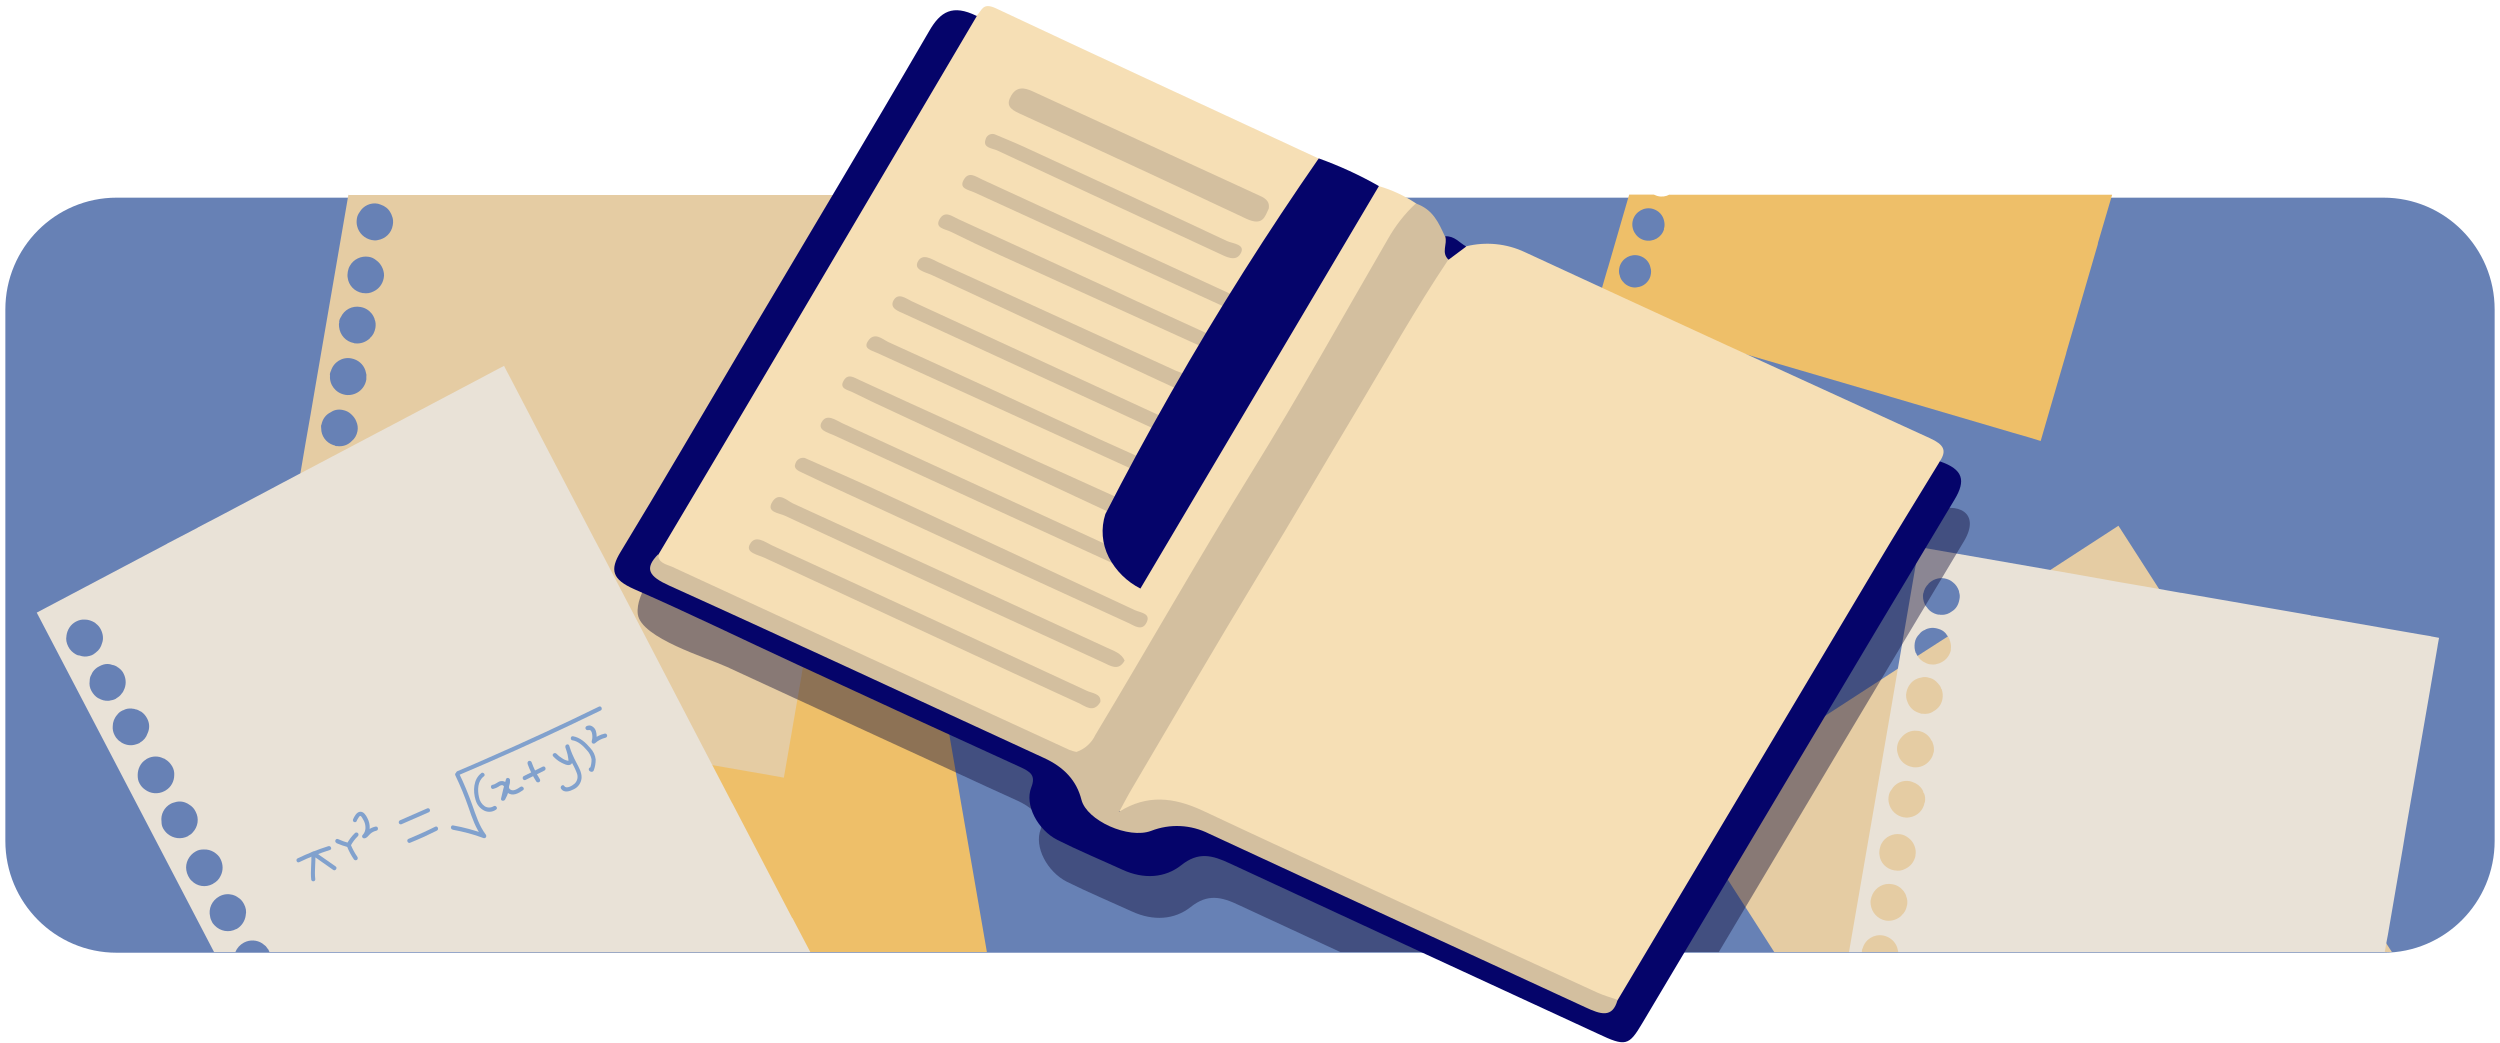
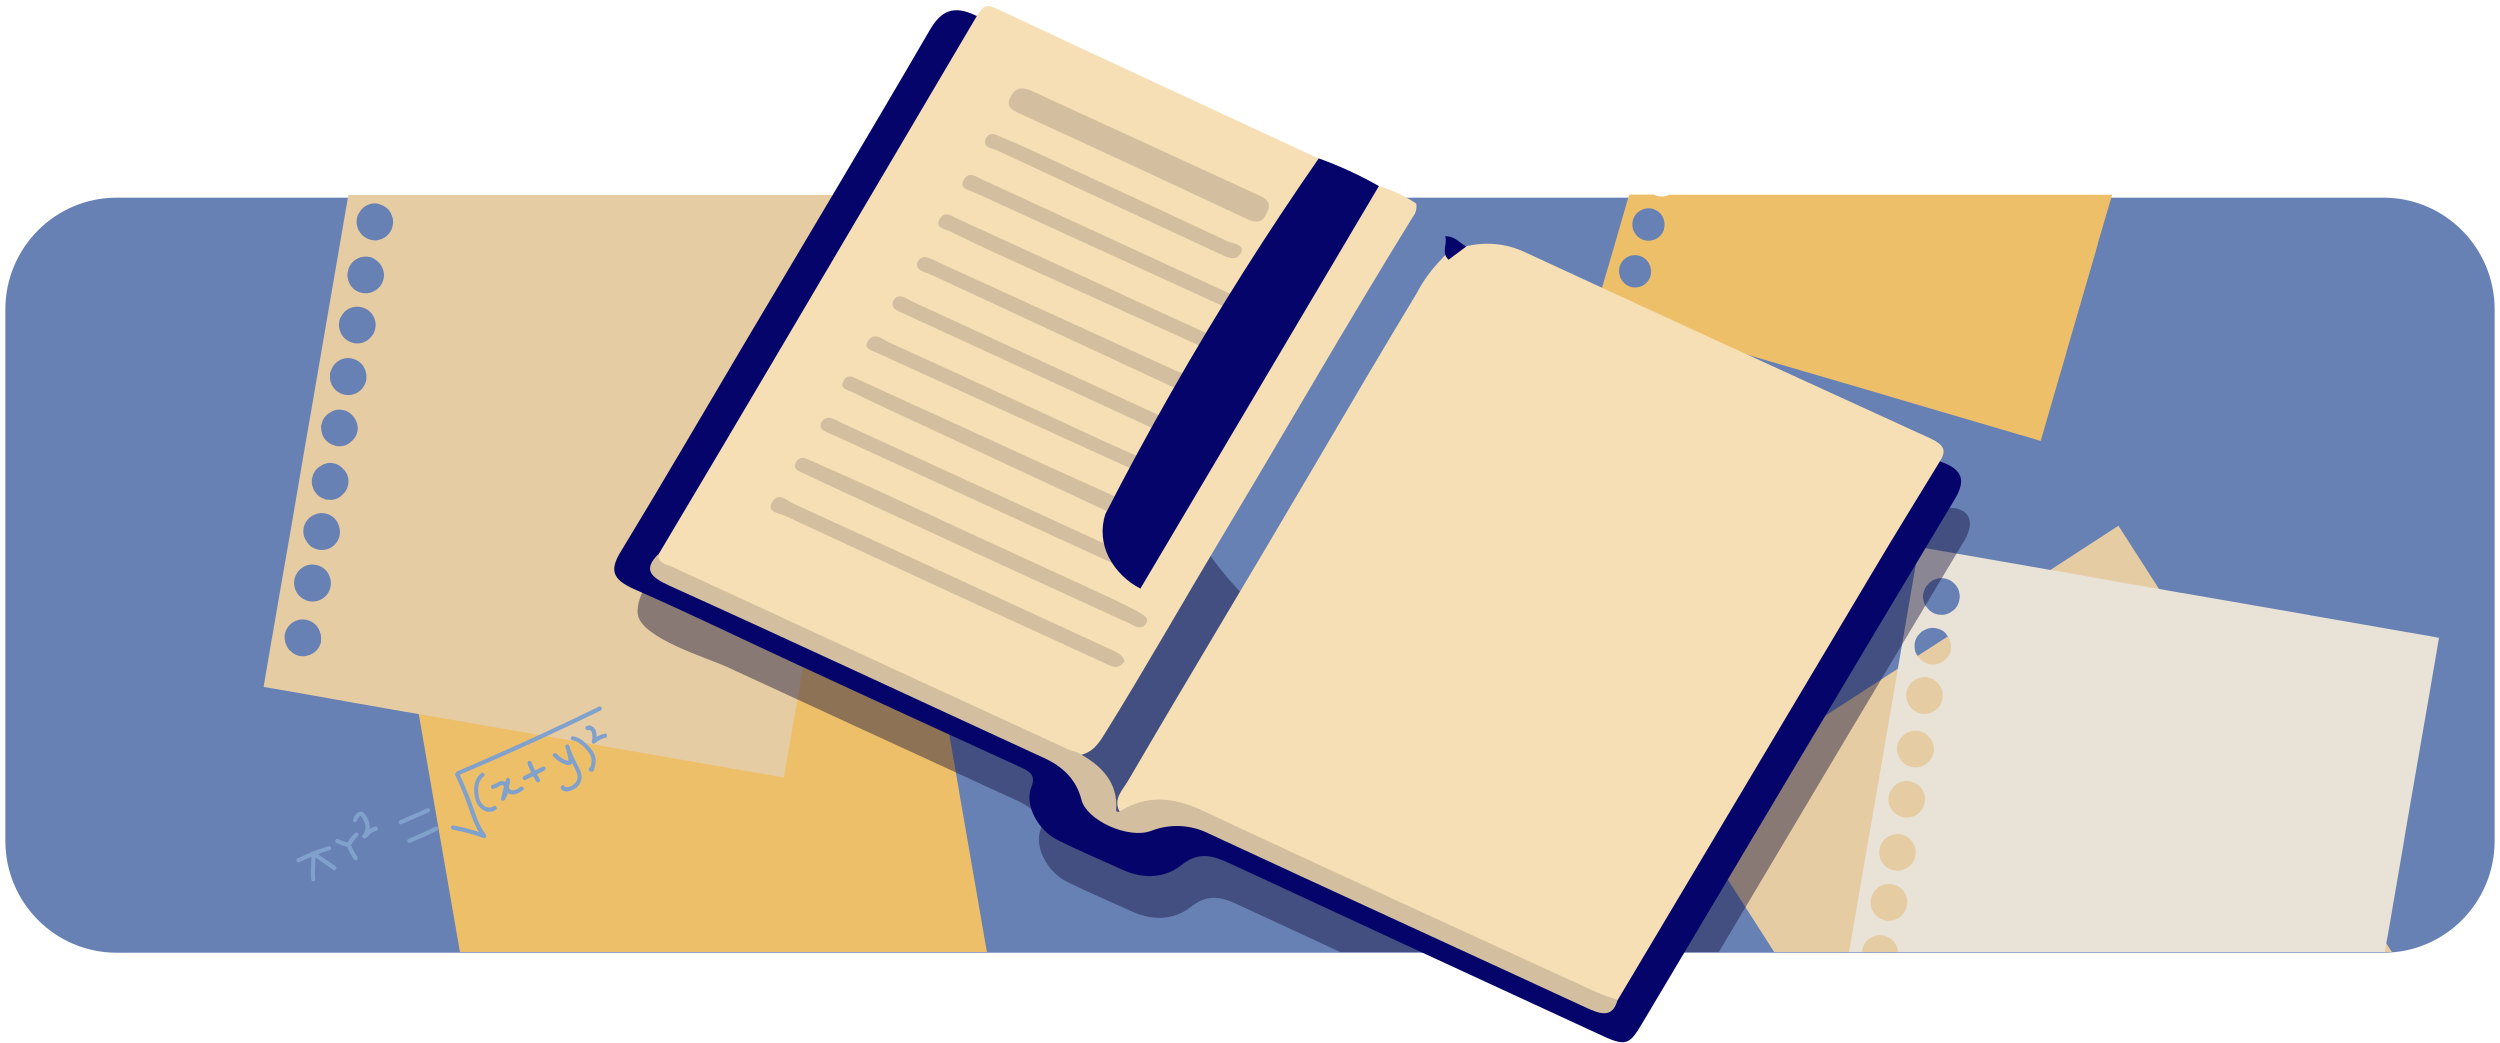
<svg xmlns="http://www.w3.org/2000/svg" width="386" height="161" viewBox="0 0 386 161" fill="none">
  <g clip-path="url(#clip0_2712_8196)">
    <path d="M367.991 30.518H18.009C8.519 30.518 0.826 38.25 0.826 47.788V129.831C0.826 139.369 8.519 147.101 18.009 147.101H367.991C377.481 147.101 385.174 139.369 385.174 129.831V47.788C385.174 38.25 377.481 30.518 367.991 30.518Z" fill="#6781B5" />
    <path d="M152.378 147.003H71.017L70.784 145.653L69.811 140.06L69.091 135.875L68.799 134.212L64.654 110.215L62.007 94.882L61.54 92.222L58.524 74.757L58.349 73.838L61.19 73.349L98.475 66.837L103.729 65.917L112.116 64.451L131.147 61.145L137.336 60.05L147.669 119.759L148.311 123.534L150.529 136.324L152.378 147.003Z" fill="#EEBF69" />
    <path d="M369.314 147.003H273.943L269.272 139.708L259.718 124.844L293.052 103.233L296.088 101.258L300.836 98.207L316.579 87.998L327.087 81.172L333.353 90.931L368.439 145.634V145.653L369.314 147.003Z" fill="#E5CCA3" />
    <path d="M296.788 121.93C296.905 122.106 296.963 122.262 297.022 122.438C297.022 122.438 297.1 122.399 297.119 122.419C296.983 122.282 296.886 122.106 296.788 121.93ZM375.308 98.226L373.42 97.913L357.016 95.058H356.88L356.685 94.98L336.856 91.538H336.758L333.333 90.931L326.892 89.817L323.973 89.288H323.915L318.875 88.389L318.7 88.35H318.641L316.559 87.998L296.263 84.458L293.033 103.233L291.884 109.98L285.482 147.003H287.467C287.467 146.905 287.467 146.827 287.487 146.748C287.487 146.612 287.545 146.494 287.603 146.396C287.992 145.027 289.355 144.186 290.756 144.441C291.787 144.636 292.585 145.34 292.916 146.259C292.974 146.494 293.033 146.729 293.091 146.964V147.003H368.205L368.439 145.653L368.594 144.832L368.692 144.323L370.988 130.966L371.455 128.13L375.172 106.714L376.339 99.908L376.398 99.517L376.514 98.891L376.592 98.481L375.308 98.246V98.226ZM296.963 91.635C297.08 91.049 297.333 90.54 297.761 90.149V90.11C298.403 89.484 299.299 89.132 300.252 89.308C300.739 89.406 301.167 89.582 301.536 89.914C301.965 90.227 302.256 90.697 302.432 91.166C302.47 91.244 302.49 91.362 302.49 91.459C302.607 91.811 302.626 92.163 302.529 92.574C302.393 93.376 302.003 94.021 301.381 94.393C300.914 94.745 300.388 94.96 299.785 94.921C299.629 94.941 299.493 94.921 299.376 94.882C299.376 94.882 299.299 94.921 299.26 94.901C299.046 94.862 298.812 94.784 298.637 94.706C298.131 94.491 297.742 94.139 297.469 93.709C297.314 93.591 297.236 93.435 297.177 93.278C296.944 92.77 296.847 92.163 296.944 91.577L296.963 91.635ZM294.434 139.786C294.336 140.431 294.044 140.959 293.597 141.331V141.37C292.974 141.957 292.137 142.25 291.262 142.152C291.223 142.133 291.203 142.152 291.184 142.133H291.145C289.88 141.898 288.965 140.862 288.829 139.61C288.79 139.336 288.79 139.101 288.868 138.828C288.907 138.593 288.985 138.378 289.082 138.182V138.143C289.627 136.97 290.853 136.285 292.137 136.52C292.916 136.637 293.5 137.048 293.928 137.596C294.083 137.83 294.239 138.065 294.317 138.339L294.278 138.378H294.317C294.511 138.828 294.531 139.317 294.453 139.786H294.434ZM295.757 132.1C295.582 133.019 294.998 133.762 294.2 134.134C293.694 134.427 293.13 134.505 292.546 134.388C292.527 134.427 292.488 134.388 292.488 134.388C291.223 134.173 290.308 133.195 290.191 132.002C290.133 131.709 290.172 131.415 290.211 131.122C290.289 130.79 290.367 130.477 290.522 130.222C291.067 129.205 292.274 128.619 293.441 128.814C293.889 128.873 294.258 129.068 294.57 129.303C295.037 129.616 295.407 130.085 295.601 130.613C295.776 131.083 295.854 131.572 295.737 132.1H295.757ZM297.158 123.905C296.963 125.137 296.01 126.017 294.842 126.194C294.609 126.252 294.317 126.272 294.044 126.194C293.986 126.194 293.967 126.233 293.928 126.194C292.78 125.978 291.904 125.118 291.651 124.023C291.554 123.651 291.554 123.279 291.612 122.908C291.67 122.517 291.826 122.204 292.06 121.91C292.604 120.952 293.733 120.385 294.901 120.62C295.076 120.659 295.173 120.698 295.329 120.757C295.971 120.972 296.496 121.382 296.827 121.95C296.944 122.126 297.002 122.282 297.061 122.458C297.255 122.888 297.294 123.397 297.197 123.905H297.158ZM298.54 116.16C298.462 116.63 298.248 117.08 297.956 117.412C297.372 118.155 296.438 118.566 295.484 118.468C295.426 118.468 295.348 118.468 295.329 118.429C295.29 118.468 295.27 118.429 295.27 118.429C294.142 118.234 293.286 117.432 293.033 116.415C292.896 116.024 292.857 115.574 292.935 115.163C293.013 114.694 293.208 114.322 293.48 113.97L293.519 113.931C294.083 113.188 295.017 112.718 295.971 112.836C296.088 112.836 296.166 112.836 296.243 112.855C297.119 113.012 297.839 113.559 298.209 114.322C298.306 114.439 298.384 114.537 298.403 114.694C298.598 115.124 298.637 115.632 298.579 116.16H298.54ZM299.921 107.888C299.785 108.748 299.26 109.433 298.559 109.804C298.053 110.176 297.43 110.293 296.788 110.195C296.73 110.195 296.71 110.235 296.671 110.195C296.477 110.137 296.302 110.098 296.146 110.019C295.348 109.746 294.764 109.1 294.492 108.318C294.414 108.122 294.336 107.907 294.317 107.673V107.633C294.278 107.399 294.297 107.125 294.356 106.871C294.453 106.382 294.648 105.951 294.959 105.58C295.348 105.071 295.951 104.719 296.613 104.622C296.924 104.524 297.275 104.504 297.625 104.582C297.683 104.582 297.703 104.602 297.742 104.622C298.209 104.7 298.579 104.895 298.909 105.189L298.948 105.228C298.948 105.228 299.046 105.287 299.046 105.345C299.162 105.443 299.26 105.502 299.337 105.658C299.552 105.873 299.668 106.108 299.746 106.401H299.785C299.785 106.401 299.863 106.48 299.824 106.499C299.96 106.949 299.999 107.399 299.921 107.849V107.888ZM301.245 100.26C301.069 101.16 300.505 101.923 299.688 102.294C299.513 102.392 299.357 102.47 299.143 102.49C298.812 102.627 298.442 102.627 298.053 102.568C298.053 102.568 297.975 102.607 297.936 102.568C297.606 102.509 297.314 102.372 297.061 102.216C296.944 102.177 296.886 102.138 296.808 102.06C296.496 101.864 296.263 101.59 296.068 101.277C295.971 101.14 295.893 100.984 295.835 100.827H295.796C295.601 100.319 295.562 99.81 295.64 99.263C295.718 98.715 295.99 98.246 296.341 97.913C296.574 97.6 296.847 97.385 297.177 97.268C297.469 97.072 297.82 96.994 298.17 96.955C298.384 96.916 298.656 96.955 298.909 96.994C299.123 97.033 299.357 97.112 299.571 97.19C299.96 97.346 300.291 97.6 300.544 97.952C300.583 97.972 300.544 98.011 300.544 98.011C300.622 98.089 300.7 98.168 300.758 98.265C300.894 98.441 300.992 98.637 301.05 98.852C301.05 98.891 301.05 98.93 301.05 98.969H301.089C301.225 99.439 301.283 99.85 301.186 100.299L301.245 100.26ZM296.788 121.969C296.905 122.145 296.963 122.302 297.022 122.478C297.022 122.478 297.1 122.438 297.119 122.458C296.983 122.321 296.886 122.145 296.788 121.969Z" fill="#E9E2D7" />
    <path d="M257.752 30.049C257.227 30.342 256.565 30.44 255.923 30.264C255.923 30.264 255.865 30.264 255.845 30.244C255.67 30.186 255.514 30.127 255.359 30.049H251.545L250.105 34.997V35.036L250.085 35.075L248.275 41.314L248.12 41.803L246.349 47.885L247.692 48.257L256.448 50.839L258.433 51.445H258.492L265.127 53.42H265.186L266.762 53.889H266.782L266.84 53.909L291.476 61.126L291.904 61.263L310.721 66.797L313.232 67.521L315.08 68.088L316.754 62.319L319.031 54.515V54.457L323.915 37.657V37.539L326.114 30.068H257.791L257.752 30.049ZM254.833 42.624C254.561 43.563 253.744 44.248 252.81 44.345C252.518 44.424 252.167 44.404 251.837 44.306H251.817L251.759 44.287C251.272 44.13 250.844 43.856 250.552 43.446H250.533C250.319 43.172 250.124 42.839 250.085 42.487H250.066C249.929 42.077 249.949 41.627 250.066 41.177C250.455 39.867 251.817 39.104 253.14 39.495C254.035 39.769 254.658 40.453 254.833 41.314C254.97 41.725 254.95 42.155 254.833 42.605V42.624ZM256.935 35.368C256.565 36.659 255.242 37.422 253.899 37.09C253.899 37.09 253.86 37.09 253.821 37.07C252.518 36.679 251.739 35.271 252.128 33.96C252.518 32.65 253.919 31.868 255.222 32.259C256.118 32.533 256.76 33.237 256.935 34.097C257.032 34.528 257.052 34.938 256.896 35.368H256.935Z" fill="#EEBF69" />
    <path d="M60.295 32.806C60.412 32.983 60.47 33.139 60.528 33.315C60.528 33.315 60.606 33.276 60.645 33.315C60.509 33.158 60.412 32.983 60.314 32.826L60.295 32.806ZM51.48 68.714L51.616 68.91L51.674 68.773C51.577 68.773 51.538 68.773 51.48 68.714ZM53.795 30.049L48.6 60.206L47.977 63.864L47.179 68.401L46.556 72.058L44.902 81.739V81.837L44.863 81.974L43.287 90.99V91.029L43.268 91.088L42.022 98.363L41.906 98.95L40.699 106.069L42.256 106.323L50.837 107.829L51.81 108.005L52.492 108.122H52.589L53.231 108.259L54.827 108.553H54.885L56.559 108.846L62.65 109.922H62.708L64.537 110.235H64.576L64.673 110.254L93.415 115.241L93.921 115.339L115.93 119.172L118.868 119.681L121.028 120.072L122.196 113.344L122.332 112.542L123.772 104.211V104.152L127.158 84.516V84.38L131.186 61.184L132.14 55.747L132.237 55.258L134.533 41.881L135.001 39.045L136.557 30.108H53.854L53.795 30.049ZM55.099 33.745C55.157 33.354 55.313 33.041 55.527 32.748C56.072 31.789 57.22 31.222 58.368 31.457C58.524 31.496 58.641 31.535 58.777 31.594C59.419 31.809 59.964 32.22 60.275 32.806C60.392 32.983 60.45 33.139 60.509 33.315C60.703 33.745 60.742 34.254 60.645 34.762C60.45 35.994 59.497 36.874 58.329 37.07C58.096 37.129 57.804 37.148 57.512 37.07C57.454 37.07 57.434 37.109 57.415 37.07C56.267 36.835 55.391 35.994 55.138 34.899C55.041 34.528 55.041 34.156 55.099 33.765V33.745ZM53.698 41.959C53.756 41.627 53.854 41.314 54.009 41.06C54.554 40.043 55.761 39.456 56.928 39.652C57.376 39.71 57.746 39.906 58.057 40.16C58.524 40.473 58.874 40.942 59.088 41.47C59.264 41.94 59.361 42.429 59.244 42.957C59.069 43.876 58.485 44.619 57.687 44.991C57.181 45.265 56.617 45.343 56.033 45.245C55.994 45.284 55.975 45.245 55.975 45.245C54.729 45.03 53.815 44.052 53.679 42.859C53.62 42.566 53.659 42.272 53.698 41.959ZM52.355 49.685C52.375 49.469 52.453 49.235 52.569 49.039L52.608 49C53.134 47.827 54.36 47.162 55.644 47.396C56.403 47.514 57.006 47.924 57.434 48.472C57.59 48.687 57.726 48.941 57.824 49.196V49.235V49.254C58.018 49.685 58.038 50.173 57.96 50.643C57.843 51.269 57.571 51.816 57.123 52.188V52.227C56.5 52.814 55.663 53.127 54.788 53.009C54.749 52.99 54.729 53.009 54.691 53.009L54.652 52.97C53.406 52.755 52.492 51.738 52.355 50.486C52.316 50.213 52.316 49.978 52.394 49.704L52.355 49.685ZM50.974 57.625C50.974 57.488 51.032 57.371 51.09 57.292C51.48 55.923 52.842 55.063 54.243 55.337C55.274 55.532 56.072 56.217 56.403 57.156L56.578 57.86C56.578 57.86 56.578 58.055 56.559 58.192C56.578 58.309 56.559 58.427 56.559 58.564V58.603C56.306 60.148 54.885 61.184 53.348 60.969C53.348 60.969 53.289 60.969 53.27 60.95C51.83 60.695 50.837 59.405 50.954 58.016C50.935 57.86 50.915 57.742 50.954 57.625H50.974ZM49.631 65.585C49.787 64.705 50.312 64.001 51.071 63.649C51.596 63.277 52.239 63.16 52.9 63.297C53.406 63.394 53.854 63.609 54.184 63.922C54.554 64.255 54.866 64.646 55.021 65.096C55.216 65.526 55.294 66.054 55.196 66.563C55.08 67.189 54.768 67.736 54.301 68.108C53.737 68.714 52.881 69.007 52.005 68.871C52.005 68.871 51.927 68.91 51.888 68.871C51.81 68.871 51.694 68.812 51.635 68.773C51.538 68.773 51.499 68.773 51.441 68.714C50.312 68.323 49.592 67.286 49.592 66.152C49.553 65.937 49.573 65.761 49.592 65.585H49.631ZM48.191 73.858C48.327 72.958 48.911 72.215 49.67 71.863C49.826 71.726 49.962 71.648 50.176 71.628C50.584 71.452 51.032 71.433 51.48 71.53C52.083 71.628 52.589 71.921 52.959 72.391C53.251 72.626 53.465 72.978 53.62 73.33C53.795 73.799 53.873 74.288 53.756 74.835C53.64 75.461 53.348 75.989 52.881 76.361C52.297 77.006 51.441 77.3 50.546 77.124C50.526 77.163 50.487 77.124 50.487 77.124L50.448 77.163C50.312 77.163 50.195 77.104 50.117 77.046C49.222 76.791 48.541 76.068 48.288 75.207C48.172 74.914 48.113 74.64 48.152 74.347C48.133 74.171 48.152 74.053 48.172 73.877L48.191 73.858ZM49.397 79.216C49.611 79.216 49.806 79.216 50.001 79.255C50.04 79.255 50.078 79.255 50.137 79.255C51.149 79.431 51.947 80.116 52.278 81.055C52.472 81.544 52.531 82.013 52.453 82.58C52.2 84.106 50.798 85.103 49.261 84.888C49.261 84.888 49.203 84.888 49.183 84.868C48.308 84.712 47.607 84.184 47.257 83.421H47.218C46.868 82.854 46.77 82.248 46.868 81.563C46.926 81.27 47.004 80.996 47.14 80.761C47.588 79.921 48.444 79.334 49.397 79.236V79.216ZM49.592 98.989C49.417 100.084 48.561 100.964 47.529 101.199C47.199 101.336 46.79 101.356 46.42 101.297H46.381H46.323C45.739 101.179 45.233 100.925 44.844 100.495H44.805C44.513 100.221 44.26 99.869 44.182 99.478L44.143 99.439C43.949 99.009 43.91 98.5 43.968 97.972C44.26 96.427 45.7 95.41 47.237 95.684C48.269 95.879 49.067 96.564 49.378 97.522C49.573 97.953 49.611 98.461 49.553 98.989H49.592ZM47.841 92.828C47.841 92.828 47.782 92.828 47.763 92.828C46.225 92.535 45.175 91.068 45.447 89.523C45.739 87.978 47.199 86.922 48.736 87.215C49.787 87.391 50.604 88.115 50.915 89.073C51.09 89.543 51.149 90.012 51.051 90.521C50.779 92.046 49.397 93.063 47.841 92.848V92.828ZM51.46 68.695L51.596 68.89L51.655 68.753C51.557 68.753 51.519 68.753 51.46 68.695ZM60.275 32.787C60.392 32.963 60.45 33.119 60.509 33.295C60.509 33.295 60.587 33.256 60.626 33.295C60.489 33.139 60.392 32.963 60.295 32.806L60.275 32.787Z" fill="#E5CCA3" />
-     <path d="M28.77 123.983C28.965 124.062 29.101 124.14 29.257 124.257C29.257 124.257 29.296 124.179 29.335 124.179C29.14 124.14 28.945 124.062 28.77 123.983ZM122.332 141.742L122.293 141.703L113.089 124.062L113.011 123.944L107.037 112.484L99.584 98.168L99.35 97.718L93.084 85.709L91.742 83.186L83.218 66.856L81.701 63.922L78.509 57.801L78.315 57.449L78.023 56.882L77.828 56.49L76.66 57.097L74.968 57.996L60.236 65.78L60.12 65.859L59.925 65.937L45.914 73.329L43.248 74.738L42.12 75.344L42.042 75.383L34.764 79.236L33.168 80.077L31.884 80.742L30.541 81.446L30.502 81.485L29.607 81.954L25.968 83.851L25.812 83.93L25.773 83.969L5.672 94.588L17.659 117.51L33.051 147.003H36.34C36.574 146.396 37.041 145.868 37.663 145.536C38.597 145.047 39.668 145.125 40.485 145.653C40.68 145.81 40.855 145.947 41.049 146.103C41.088 146.181 41.166 146.259 41.244 146.377C41.322 146.455 41.4 146.572 41.477 146.67V146.709C41.477 146.709 41.575 146.905 41.614 147.003H125.115L122.352 141.742H122.332ZM12.21 101.199C12.015 101.199 11.879 101.121 11.724 101.042C11.237 100.769 10.79 100.358 10.537 99.83C10.264 99.302 10.147 98.735 10.264 98.168V98.128C10.381 97.268 10.867 96.427 11.724 95.977C12.171 95.742 12.619 95.625 13.125 95.664C13.65 95.664 14.175 95.86 14.604 96.114C14.681 96.153 14.759 96.231 14.837 96.31C15.149 96.544 15.363 96.799 15.557 97.17C15.927 97.894 16.005 98.656 15.752 99.321C15.596 99.889 15.304 100.378 14.818 100.73C14.701 100.847 14.584 100.925 14.487 100.964C14.487 100.964 14.448 101.042 14.409 101.042C14.214 101.16 14 101.238 13.806 101.277C13.28 101.434 12.755 101.395 12.249 101.199H12.21ZM16.725 108.201C16.199 108.24 15.674 108.083 15.207 107.809H15.168C14.72 107.536 14.39 107.164 14.117 106.675C13.845 106.186 13.767 105.658 13.845 105.169C13.845 104.778 13.922 104.445 14.117 104.152C14.234 103.82 14.448 103.546 14.72 103.292C14.876 103.135 15.11 102.979 15.324 102.881C15.518 102.764 15.732 102.685 15.966 102.607C16.374 102.49 16.783 102.49 17.192 102.607C17.231 102.607 17.231 102.646 17.231 102.646C17.581 102.685 17.873 102.803 18.126 102.979L18.204 103.057H18.243C18.612 103.331 18.924 103.624 19.099 104.035C19.508 104.856 19.508 105.815 19.099 106.597C19.021 106.792 18.943 106.929 18.787 107.086C18.593 107.399 18.301 107.614 17.97 107.809C17.97 107.809 17.931 107.888 17.892 107.888C17.6 108.044 17.289 108.122 16.997 108.161C16.88 108.201 16.803 108.201 16.705 108.201H16.725ZM18.671 114.576C18.476 114.459 18.301 114.342 18.145 114.166V114.126C17.951 113.97 17.814 113.755 17.698 113.52C17.464 113.07 17.367 112.621 17.406 112.132C17.406 111.486 17.659 110.841 18.106 110.352C18.301 110.078 18.554 109.863 18.904 109.706C18.943 109.667 18.982 109.667 19.021 109.667C19.43 109.433 19.838 109.374 20.286 109.394H20.325C20.325 109.394 20.442 109.394 20.48 109.433C20.636 109.433 20.753 109.433 20.889 109.511C21.2 109.55 21.415 109.667 21.687 109.843H21.726C21.726 109.843 21.804 109.843 21.804 109.882C22.193 110.156 22.485 110.489 22.699 110.899C23.127 111.662 23.127 112.523 22.777 113.246C22.582 113.853 22.173 114.342 21.609 114.655C21.57 114.694 21.57 114.733 21.531 114.733C21.337 114.811 21.181 114.889 21.006 114.928C20.208 115.202 19.352 115.046 18.671 114.596V114.576ZM22.387 121.91C22.037 121.676 21.745 121.343 21.551 120.972C21.317 120.561 21.259 120.15 21.259 119.7V119.661C21.259 118.722 21.706 117.764 22.524 117.275C22.602 117.197 22.679 117.158 22.757 117.119C23.555 116.708 24.45 116.708 25.19 117.08C25.345 117.119 25.462 117.158 25.579 117.275C25.988 117.51 26.318 117.882 26.591 118.331C26.824 118.742 26.941 119.231 26.902 119.681C26.902 120.62 26.416 121.539 25.598 122.028C25.559 122.067 25.482 122.106 25.443 122.106C25.443 122.145 25.404 122.145 25.404 122.145C24.392 122.673 23.224 122.556 22.387 121.91ZM25.91 128.775C25.618 128.54 25.384 128.247 25.19 127.915C24.995 127.562 24.937 127.23 24.937 126.858C24.781 125.763 25.345 124.629 26.396 124.081C26.552 124.003 26.669 123.964 26.805 123.925C27.447 123.69 28.128 123.69 28.731 123.964C28.926 124.042 29.062 124.12 29.218 124.238C29.627 124.472 29.977 124.844 30.191 125.294C30.794 126.389 30.561 127.68 29.743 128.54C29.588 128.736 29.354 128.912 29.101 129.029C29.062 129.068 29.062 129.108 29.023 129.108C27.972 129.636 26.766 129.479 25.89 128.755L25.91 128.775ZM29.588 135.992C29.354 135.796 29.218 135.542 29.062 135.268C28.907 134.955 28.809 134.662 28.77 134.368C28.576 133.234 29.179 132.022 30.23 131.454C30.619 131.22 31.028 131.161 31.436 131.161C32.001 131.122 32.565 131.278 33.051 131.572C33.46 131.846 33.849 132.178 34.063 132.667C34.472 133.508 34.472 134.447 34.063 135.229C33.83 135.757 33.421 136.168 32.896 136.442C32.896 136.481 32.857 136.481 32.857 136.481C31.728 137.087 30.424 136.852 29.588 135.992ZM37.936 141.311V141.351C37.819 142.191 37.333 142.954 36.593 143.404C36.554 143.404 36.554 143.443 36.515 143.443H36.476C35.348 144.049 34.005 143.795 33.129 142.876C32.935 142.68 32.779 142.485 32.682 142.231C32.565 142.035 32.487 141.8 32.448 141.585V141.546C32.137 140.294 32.721 139.023 33.869 138.397C34.55 138.026 35.27 137.987 35.931 138.163C36.204 138.241 36.457 138.358 36.69 138.515V138.554H36.729C37.138 138.788 37.449 139.16 37.663 139.571C37.975 140.138 38.072 140.744 37.936 141.311ZM28.731 123.964C28.926 124.042 29.062 124.12 29.218 124.238C29.218 124.238 29.257 124.159 29.296 124.159C29.101 124.12 28.907 124.042 28.731 123.964Z" fill="#E9E2D7" />
    <path d="M48.677 135.738C48.522 134.427 48.775 133.097 48.677 131.767L48.308 132.139C48.424 132.178 48.541 132.256 48.619 132.335L49.047 132.628L49.825 133.176L51.441 134.31C51.772 134.564 52.161 134.017 51.83 133.782L50.098 132.569L49.261 131.983C49.028 131.748 48.716 131.572 48.405 131.494C48.23 131.494 48.074 131.611 48.055 131.787V131.865C48.152 133.176 47.899 134.506 48.055 135.835C48.094 136.011 48.288 136.109 48.444 136.07C48.6 136.031 48.697 135.894 48.677 135.738Z" fill="#81A1CD" />
    <path d="M46.206 133.117C47.743 132.374 49.32 131.748 50.935 131.239C51.343 131.122 51.071 130.516 50.682 130.653C49.067 131.161 47.49 131.787 45.953 132.53C45.583 132.706 45.836 133.312 46.206 133.117Z" fill="#81A1CD" />
    <path d="M51.947 130.183C52.531 130.438 53.153 130.653 53.776 130.809C53.931 130.809 54.068 130.751 54.126 130.614C54.418 130.066 54.788 129.558 55.235 129.127C55.372 129.01 55.391 128.814 55.294 128.658C55.177 128.521 54.982 128.501 54.827 128.599C54.301 129.108 53.854 129.694 53.523 130.34L53.873 130.144C53.289 130.007 52.745 129.812 52.2 129.558C51.81 129.382 51.577 129.988 51.966 130.164L51.947 130.183Z" fill="#81A1CD" />
    <path d="M53.581 130.692C53.854 131.396 54.224 132.08 54.652 132.706C54.768 132.843 54.963 132.863 55.119 132.765C55.255 132.647 55.274 132.452 55.177 132.295C54.768 131.709 54.438 131.083 54.165 130.437C54.087 130.281 53.912 130.183 53.737 130.261C53.562 130.34 53.484 130.516 53.562 130.692H53.581Z" fill="#81A1CD" />
    <path d="M55.06 126.78C55.138 126.585 55.235 126.428 55.352 126.252C55.391 126.174 55.527 125.978 55.624 125.978C55.722 125.978 55.858 126.154 55.897 126.233C56.014 126.409 56.111 126.585 56.208 126.78C56.5 127.426 56.559 128.306 56.033 128.873C55.897 128.99 55.858 129.186 55.975 129.323C56.053 129.42 56.169 129.46 56.286 129.44C56.695 129.381 56.87 129.01 57.162 128.756C57.434 128.501 57.746 128.345 58.096 128.267C58.505 128.188 58.407 127.543 57.999 127.621C57.609 127.699 57.24 127.856 56.928 128.091C56.773 128.208 56.656 128.325 56.52 128.482C56.422 128.58 56.325 128.775 56.189 128.795L56.442 129.362C57.259 128.521 57.24 127.269 56.714 126.291C56.5 125.861 56.15 125.294 55.605 125.333C55.06 125.372 54.691 126.076 54.496 126.546C54.457 126.722 54.554 126.898 54.71 126.937C54.846 126.976 55.021 126.917 55.08 126.761H55.06V126.78Z" fill="#81A1CD" />
    <path d="M62.007 127.25L66.211 125.411C66.366 125.333 66.444 125.157 66.366 124.981C66.289 124.805 66.113 124.746 65.938 124.825L61.735 126.663C61.579 126.761 61.521 126.956 61.599 127.113C61.677 127.25 61.832 127.308 61.968 127.269L62.007 127.25Z" fill="#81A1CD" />
    <path d="M63.311 130.125C64.712 129.558 66.094 128.932 67.456 128.247C67.826 128.052 67.573 127.465 67.203 127.641C65.841 128.325 64.479 128.932 63.078 129.518C62.688 129.675 62.941 130.281 63.331 130.125H63.311Z" fill="#81A1CD" />
    <path d="M69.908 128.11C71.523 128.404 73.119 128.814 74.656 129.401C74.831 129.46 75.007 129.362 75.065 129.205C75.104 129.108 75.084 128.971 75.026 128.892C73.975 127.504 73.489 125.9 72.905 124.257C72.321 122.614 71.659 121.011 70.9 119.446C70.725 119.075 70.122 119.329 70.297 119.7C71.076 121.324 71.757 122.967 72.341 124.668C72.905 126.311 73.43 127.895 74.501 129.284L74.87 128.775C73.275 128.188 71.621 127.739 69.966 127.445C69.577 127.367 69.48 128.012 69.889 128.091L69.908 128.11Z" fill="#81A1CD" />
    <path d="M70.862 119.661C76.602 117.236 82.304 114.674 87.928 112.014C89.543 111.252 91.138 110.489 92.734 109.707C93.104 109.531 92.851 108.924 92.481 109.1C86.877 111.838 81.214 114.459 75.493 116.962C73.878 117.686 72.243 118.39 70.609 119.075C70.453 119.153 70.375 119.329 70.453 119.505C70.531 119.681 70.706 119.74 70.881 119.661H70.862Z" fill="#81A1CD" />
    <path d="M74.325 119.368C73.08 120.287 73.002 122.145 73.43 123.514C73.625 124.238 74.111 124.825 74.753 125.157C75.357 125.45 76.057 125.392 76.602 125.001C76.933 124.766 76.544 124.257 76.193 124.492C75.785 124.746 75.259 124.746 74.851 124.492C74.364 124.16 74.053 123.651 73.956 123.084C73.703 121.989 73.741 120.6 74.695 119.877C75.045 119.642 74.637 119.133 74.286 119.368H74.306H74.325Z" fill="#81A1CD" />
    <path d="M76.174 121.793C76.524 121.715 76.855 121.558 77.147 121.343C77.38 121.206 77.633 121.148 77.809 121.421C78.178 121.989 77.633 122.693 77.4 123.201L78.023 123.358C78.217 122.399 78.451 121.48 78.723 120.541L78.1 120.483C78.1 120.796 78.042 121.109 77.945 121.402C77.906 121.793 78.062 122.184 78.392 122.419C79.171 122.986 80.066 122.497 80.747 122.008C81.097 121.773 80.669 121.265 80.338 121.5C79.91 121.793 79.171 122.302 78.704 121.832C78.529 121.656 78.587 121.441 78.645 121.226C78.743 120.952 78.762 120.678 78.743 120.385C78.684 120.092 78.217 119.974 78.12 120.326C77.828 121.304 77.575 122.302 77.361 123.299C77.283 123.69 77.828 123.749 77.984 123.455C78.217 123.045 78.392 122.634 78.529 122.184C78.626 121.793 78.529 121.363 78.315 121.03C78.081 120.678 77.653 120.522 77.244 120.62C76.836 120.717 76.505 121.109 76.077 121.167C75.902 121.187 75.765 121.343 75.804 121.539C75.843 121.734 75.979 121.852 76.174 121.813V121.773V121.793Z" fill="#81A1CD" />
    <path d="M81.136 120.424L84.055 118.977C84.425 118.781 84.172 118.194 83.802 118.37L80.883 119.818C80.513 120.013 80.766 120.6 81.136 120.424Z" fill="#81A1CD" />
    <path d="M81.448 117.921C81.798 118.899 82.245 119.818 82.81 120.678C82.926 120.815 83.121 120.835 83.277 120.737C83.432 120.639 83.432 120.424 83.335 120.268C82.81 119.446 82.401 118.586 82.07 117.666C81.992 117.51 81.817 117.432 81.642 117.49C81.486 117.569 81.409 117.745 81.467 117.921H81.448Z" fill="#81A1CD" />
    <path d="M85.437 116.806C85.787 117.178 86.196 117.51 86.663 117.745C87.052 117.94 87.616 118.253 88.044 118.077C88.472 117.901 88.453 117.314 88.375 116.884C88.278 116.278 88.103 115.691 87.889 115.124C87.752 114.733 87.169 114.987 87.305 115.378C87.538 116.082 87.811 116.767 88.122 117.432C88.472 118.038 88.803 118.684 89.056 119.348C89.29 119.916 89.173 120.541 88.745 120.972C88.433 121.265 87.461 121.891 87.13 121.363C86.916 121.011 86.41 121.422 86.624 121.774C87.071 122.478 87.986 122.184 88.57 121.871C89.27 121.558 89.737 120.874 89.796 120.111C89.835 119.251 89.387 118.507 88.998 117.764C88.55 116.923 88.161 116.043 87.869 115.124L87.285 115.378C87.422 115.75 87.538 116.121 87.636 116.513C87.675 116.708 87.713 116.884 87.733 117.08C87.752 117.178 87.772 117.275 87.772 117.393C87.772 117.49 87.772 117.471 87.655 117.451C87.324 117.393 87.013 117.236 86.741 117.041C86.449 116.865 86.157 116.63 85.923 116.376C85.631 116.082 85.125 116.474 85.417 116.786L85.437 116.806Z" fill="#81A1CD" />
    <path d="M88.395 114.303C89.29 114.459 90.01 115.124 90.574 115.789C90.963 116.18 91.216 116.669 91.333 117.217C91.353 117.725 91.255 118.234 91.061 118.723L91.489 118.547L91.353 118.488C91.177 118.429 91.002 118.507 90.924 118.664C90.866 118.84 90.944 119.016 91.1 119.094L91.236 119.153C91.411 119.212 91.586 119.133 91.664 118.977C91.878 118.429 91.975 117.823 91.975 117.256C91.897 116.591 91.606 115.985 91.138 115.496C90.438 114.655 89.582 113.872 88.472 113.677C88.083 113.598 87.986 114.244 88.395 114.322V114.303Z" fill="#81A1CD" />
    <path d="M90.827 112.738H90.885C90.885 112.738 90.924 112.738 90.885 112.718C90.847 112.699 90.963 112.718 90.944 112.718H91.022H91.061C91.1 112.718 91.1 112.718 91.138 112.738C91.255 112.855 91.353 112.992 91.391 113.168C91.489 113.559 91.489 113.99 91.372 114.381C91.314 114.537 91.372 114.733 91.547 114.811C91.664 114.85 91.781 114.831 91.878 114.752C92.326 114.342 92.89 114.048 93.474 113.911C93.649 113.872 93.766 113.716 93.746 113.54C93.707 113.364 93.552 113.227 93.376 113.266C92.656 113.422 91.995 113.774 91.45 114.263L91.995 114.596C92.17 114.029 92.17 113.403 91.995 112.836C91.897 112.542 91.683 112.288 91.411 112.132C91.158 111.975 90.847 111.975 90.574 112.112C90.418 112.19 90.341 112.366 90.418 112.542C90.496 112.699 90.671 112.777 90.847 112.718L90.827 112.738Z" fill="#81A1CD" />
    <path opacity="0.44" d="M303.229 83.578C290.542 104.68 277.971 125.841 265.38 147.003H206.962C201.767 144.597 196.571 142.192 191.375 139.786C188.573 138.437 186.452 137.967 183.844 140.04C181.354 142.016 178.065 142.25 174.757 140.725C171.507 139.238 168.004 137.772 164.735 136.148C161.699 134.623 159.617 130.731 160.687 128.032C161.427 126.154 158.741 124.375 157.146 123.651C153.935 122.184 150.724 120.737 147.513 119.231C142.512 116.923 137.511 114.635 132.51 112.327C125.738 109.198 118.966 106.088 112.213 102.959C109.139 101.551 98.981 98.52 98.475 94.843C98.047 91.538 101.939 87.137 103.69 84.36C105.831 80.996 107.991 77.613 110.131 74.229C118.538 61.028 126.944 47.827 135.351 34.606C140.021 27.291 144.672 19.977 149.323 12.662H149.79C150.743 12.643 151.678 12.584 152.592 12.486C154.694 12.271 156.776 11.938 158.858 11.802C163.781 11.411 169.308 12.095 172.558 15.831C174.873 18.49 175.593 22.148 176.002 25.668C177.87 42.018 174.912 59.17 180.731 74.562C184.448 84.321 191.473 92.555 199.782 98.813C208.091 105.052 217.685 109.433 227.473 112.934C233.856 115.202 240.842 117.138 247.302 115.163C253.062 113.403 257.48 108.846 261.878 104.719C269.156 97.855 277.056 91.753 285.443 86.374C289.549 83.793 293.908 80.8 298.423 78.943C302.159 77.456 305.934 79.079 303.229 83.578Z" fill="#14103D" />
    <path d="M226.383 38.028C229.419 37.285 232.61 37.598 235.432 38.928C256.215 48.55 277.056 58.114 297.975 67.658C300.135 68.636 300.622 69.555 299.513 71.217C299.299 73.153 298.598 74.992 297.489 76.596C282.855 101.14 268.28 125.705 253.724 150.288C252.732 151.951 252.012 153.848 249.793 154.747C247.769 155.217 246.154 154.2 244.5 153.457C225.507 144.832 206.612 136.031 187.658 127.289C183.28 125.274 179.116 123.455 174.27 125.411C173.784 125.529 173.278 125.47 172.83 125.235C171.838 123.319 173.356 121.969 174.192 120.522C183.65 104.309 193.38 88.252 202.856 72.058C208.091 63.12 213.365 54.183 218.735 45.284C219.747 43.328 221.071 41.529 222.627 39.964C223.542 38.81 224.924 38.106 226.383 38.048V38.028Z" fill="#F6DFB5" />
    <path d="M212.898 28.738C214.941 29.325 216.887 30.244 218.658 31.418C218.813 32.161 218.599 32.943 218.113 33.53C208.091 49.763 198.634 66.269 188.826 82.619C182.696 92.848 176.839 103.213 170.534 113.344C169.6 114.85 168.627 116.337 166.389 116.649C164.677 116.786 163.237 116.063 161.797 115.398C143.038 106.792 124.298 98.148 105.597 89.445C103.671 88.545 101.238 87.959 100.868 85.573C101.491 82.228 103.787 79.549 105.5 76.654C119.336 53.322 133.191 29.99 147.046 6.678C148 5.093 148.836 3.411 150.744 2.453C151.619 1.73 151.619 0.282 153.76 1.28C170.3 9.064 186.977 16.75 203.596 24.475C204.121 25.492 203.596 26.372 203.129 27.193C199.976 32.63 196.785 38.067 193.555 43.485C193.01 44.619 192.056 45.499 190.889 45.969C189.001 46.262 187.522 45.304 185.966 44.619C174.465 39.417 163.003 34.058 151.444 28.895C162.478 34.156 173.648 39.241 184.778 44.365C186.647 45.225 188.768 45.812 189.994 47.533C190.227 49.626 189.215 51.132 187.172 52.129C183.241 52.129 180.128 49.998 176.936 48.452C167.323 43.876 157.496 39.691 147.902 35.134C157.905 39.906 167.965 44.619 178.104 49.254C180.964 50.545 184.078 51.542 186.413 53.655C186.744 55.767 185.693 57.253 183.689 58.29C181.256 58.642 179.33 57.429 177.384 56.53C166.876 51.777 156.367 46.947 145.937 42.018C145.451 41.725 144.886 41.588 144.302 41.588C155.394 46.751 166.35 51.66 177.267 56.803C179.232 57.723 181.548 58.29 182.657 60.226C182.716 62.201 181.568 64.001 179.758 64.763C176.975 64.763 174.796 63.336 172.519 62.26C162.886 57.742 153.118 53.459 143.563 48.804C142.532 48.218 141.403 47.827 140.235 47.631C151.969 53.088 163.276 58.075 174.348 63.414C175.983 64.196 177.851 64.724 178.902 66.25C179.155 68.342 178.182 69.829 176.099 70.807C173.55 71.022 171.565 69.711 169.483 68.753C158.586 63.785 147.727 58.74 136.771 53.85C148.214 59.385 159.851 64.548 171.429 69.907C172.85 70.572 174.484 71.002 175.302 72.41C175.555 74.405 174.445 76.302 172.597 77.065C170.884 77.397 169.444 76.635 168.004 75.989C156.27 70.709 144.711 65.135 132.918 59.972C143.271 65.057 153.857 69.751 164.346 74.62C166.856 75.794 169.756 76.498 171.429 78.747C171.235 80.644 171.818 82.639 170.553 84.38C169.075 84.634 167.887 83.969 166.662 83.421C154.46 77.73 142.24 72.058 129.922 66.563C144.516 73.447 159.267 80.077 173.764 87.137C174.601 87.743 175.282 88.565 175.691 89.504C179.563 82.306 183.922 75.344 188.106 68.303C195.267 56.295 202.389 44.287 209.492 32.259C210.31 30.851 210.874 29.227 212.917 28.738H212.898Z" fill="#F6DFB5" />
    <path d="M150.821 2.473C140.235 20.427 129.649 38.361 119.044 56.315C113.264 66.093 107.485 75.853 101.666 85.612C100.615 87.978 102.678 88.897 104.546 89.797C110.929 92.907 117.448 95.782 123.908 98.774C135.954 104.328 147.98 109.863 160.026 115.398C163.879 117.178 166.72 119.524 168.16 123.182C169.386 126.291 174.037 128.325 177.617 127.289C181.081 126.291 184.817 126.643 188.028 128.286C206.437 136.716 224.787 145.262 243.235 153.613C245.298 154.532 247.341 156.058 249.774 154.396C263.006 132.159 276.258 109.941 289.491 87.724C292.779 82.189 296.165 76.733 299.513 71.237C303.151 72.469 303.541 74.21 301.789 77.124C285.618 104.035 269.622 131.044 253.549 158.014C251.486 161.495 251 161.632 246.699 159.598C227.765 150.875 208.85 142.113 189.935 133.332C187.113 132.002 185.012 131.494 182.385 133.586C179.894 135.562 176.605 135.796 173.317 134.29C170.028 132.784 166.545 131.337 163.275 129.694C160.24 128.149 158.157 124.297 159.228 121.578C159.967 119.7 159.092 119.153 157.476 118.41C145.976 113.168 134.475 107.888 123.013 102.568C114.665 98.715 106.414 94.686 97.969 90.99C94.505 89.465 94.116 87.998 95.828 85.201C102.133 74.836 108.243 64.333 114.432 53.889C124.123 37.52 133.93 21.209 143.465 4.8C145.197 1.769 147.085 0.634 150.782 2.453L150.821 2.473Z" fill="#05046A" />
-     <path d="M166.194 116.102C167.498 115.652 168.549 114.713 169.133 113.461C177.286 99.889 185.051 86.198 193.36 72.743C200.657 60.95 207.352 48.863 214.299 36.894C215.447 34.86 216.887 33.002 218.599 31.418C221.285 32.337 222.141 34.449 223.094 36.483C224.963 37.559 223.698 38.85 223.62 40.101C218.56 47.651 214.162 55.513 209.531 63.257C204.491 71.647 199.587 80.116 194.489 88.487C187.756 99.576 181.276 110.723 174.718 121.852C174.056 122.966 173.472 124.12 172.85 125.255C171.974 126.233 171.526 125.255 171.487 124.844C171.059 121.617 169.055 119.153 166.35 116.982C166.136 116.728 166.078 116.395 166.194 116.082V116.102Z" fill="#D3BF9F" />
    <path d="M223.659 40.101C222.452 38.987 223.542 37.676 223.133 36.483C224.593 36.405 225.332 37.481 226.383 38.067L223.659 40.101Z" fill="#05046A" />
    <path d="M166.194 116.102C170.242 118.175 172.694 120.991 172.324 125.157C172.324 125.216 172.46 125.333 172.538 125.353C172.655 125.353 172.772 125.313 172.888 125.274C177.072 122.693 181.139 123.025 185.771 125.196C205.989 134.701 226.325 143.932 246.641 153.261C247.633 153.711 248.703 154.004 249.754 154.376C248.976 157.29 247.069 156.586 244.792 155.53C225.43 146.572 206.009 137.713 186.666 128.716C183.883 127.308 180.633 127.152 177.734 128.286C174.251 129.597 167.79 126.702 166.973 123.475C166.233 120.541 164.307 118.449 161.174 117.021C141.889 108.161 122.683 99.165 103.34 90.423C100.187 88.995 99.409 87.822 101.647 85.553C101.51 86.863 102.853 87.137 103.768 87.509C124.2 96.955 144.652 106.382 165.124 115.789C165.474 115.926 165.825 116.024 166.194 116.102Z" fill="#D3BF9F" />
    <path d="M195.89 32.22C195.306 33.393 195.034 34.997 192.407 33.765C180.77 28.289 169.094 22.871 157.379 17.512C155.881 16.828 155.297 16.183 156.134 14.755C156.97 13.327 158.158 13.503 159.5 14.129C171.098 19.449 182.677 24.768 194.255 30.107C195.131 30.499 196.123 30.929 195.89 32.239V32.22Z" fill="#D3BF9F" />
    <path d="M173.628 102.02C172.675 103.683 171.468 102.803 170.262 102.255C163.353 99.087 156.426 95.918 149.537 92.75C140.08 88.389 130.622 84.028 121.184 79.627C120.27 79.197 118.246 79.099 119.238 77.495C120.231 75.892 121.496 77.28 122.391 77.71C138.562 85.103 154.713 92.516 170.826 99.967C171.916 100.475 173.18 100.847 173.648 102.02H173.628Z" fill="#D3BF9F" />
-     <path d="M124.259 70.709C128.559 72.625 132.607 74.366 136.616 76.244C149.498 82.209 162.361 88.193 175.204 94.197C176.099 94.608 177.734 94.686 177.033 96.114C176.333 97.542 175.107 96.583 174.231 96.192C159.753 89.582 145.295 82.932 130.875 76.263C128.52 75.188 126.205 74.112 123.889 72.997C123.266 72.704 122.449 72.371 122.819 71.55C123.013 70.924 123.656 70.572 124.278 70.709H124.259Z" fill="#D3BF9F" />
-     <path d="M169.892 108.396C168.821 110.196 167.537 109.002 166.447 108.514C159.967 105.56 153.526 102.568 147.066 99.576C137.394 95.097 127.703 90.618 118.032 86.12C117.02 85.651 115.054 85.338 115.774 84.047C116.611 82.463 118.168 83.734 119.277 84.243C135.448 91.655 151.58 99.126 167.712 106.616C168.549 107.047 170.086 107.047 169.892 108.416V108.396Z" fill="#D3BF9F" />
+     <path d="M124.259 70.709C128.559 72.625 132.607 74.366 136.616 76.244C176.099 94.608 177.734 94.686 177.033 96.114C176.333 97.542 175.107 96.583 174.231 96.192C159.753 89.582 145.295 82.932 130.875 76.263C128.52 75.188 126.205 74.112 123.889 72.997C123.266 72.704 122.449 72.371 122.819 71.55C123.013 70.924 123.656 70.572 124.278 70.709H124.259Z" fill="#D3BF9F" />
    <path d="M170.806 84.047C171.896 84.986 172.713 86.218 173.161 87.587C158.333 80.801 143.524 73.995 128.715 67.189C127.8 66.778 126.166 66.406 126.866 65.174C127.645 63.805 128.987 64.842 130.019 65.331C143.621 71.589 157.223 77.828 170.806 84.067V84.047Z" fill="#D3BF9F" />
    <path d="M172.207 76.674C171.799 77.456 171.429 78.2 170.981 78.962L134.689 62.045C133.697 61.576 132.704 61.087 131.712 60.598C130.933 60.187 129.552 60.05 130.233 58.818C130.914 57.586 131.848 58.29 132.724 58.681C137.958 61.106 143.193 63.473 148.447 65.859C156.328 69.496 164.229 73.095 172.188 76.674H172.207Z" fill="#D3BF9F" />
    <path d="M190.636 45.675L189.527 47.592L150.452 29.716C149.498 29.286 148.019 29.13 148.798 27.761C149.576 26.392 150.646 27.252 151.619 27.702L190.636 45.675Z" fill="#D3BF9F" />
    <path d="M179.505 64.392L178.435 66.328L139.69 48.492C138.698 48.042 137.336 47.611 137.939 46.419C138.659 45.089 139.885 46.086 140.78 46.516C153.701 52.462 166.603 58.407 179.505 64.372V64.392Z" fill="#D3BF9F" />
    <path d="M186.977 51.777L185.829 53.655C175.36 48.902 164.871 44.15 154.402 39.397C151.833 38.224 149.323 37.031 146.793 35.779C145.917 35.349 144.263 35.231 145.081 33.823C145.898 32.415 147.085 33.452 147.941 33.823C155.861 37.422 163.742 41.079 171.624 44.697C176.741 47.103 181.859 49.411 186.977 51.758V51.777Z" fill="#D3BF9F" />
    <path d="M183.338 57.938L182.093 60.226C169.347 54.3 156.601 48.374 143.874 42.468C142.862 41.998 140.994 41.685 141.734 40.355C142.473 39.026 143.894 40.043 144.925 40.512L181.626 57.273C182.171 57.488 182.774 57.684 183.338 57.938Z" fill="#D3BF9F" />
    <path d="M175.847 70.533C175.496 71.159 175.126 71.804 174.776 72.43L135.39 54.476C134.514 54.085 133.249 53.831 134.008 52.677C135.001 51.132 136.285 52.403 137.161 52.814C148.078 57.762 158.956 62.808 169.853 67.853C171.838 68.734 173.842 69.633 175.847 70.552V70.533Z" fill="#D3BF9F" />
    <path d="M153.779 20.818C155.239 21.443 156.717 22.03 158.157 22.695C168.588 27.506 179.038 32.317 189.429 37.207C190.285 37.617 192.484 37.696 191.492 39.241C190.752 40.434 189.293 39.651 188.184 39.123C176.761 33.843 165.338 28.543 153.954 23.223C153.234 22.891 151.716 22.852 152.164 21.561C152.281 20.974 152.864 20.583 153.448 20.7C153.565 20.72 153.662 20.759 153.76 20.818H153.779Z" fill="#D3BF9F" />
    <path d="M212.898 28.738L176.08 90.873C173.998 89.817 172.285 88.135 171.196 86.042C170.145 83.969 169.95 81.583 170.67 79.373C173.784 73.271 177.15 67.052 180.77 60.695C188.184 47.651 195.89 35.584 203.615 24.455C206.826 25.609 209.94 27.037 212.917 28.738H212.898Z" fill="#05046A" />
  </g>
  <defs>
    <clipPath id="clip0_2712_8196">
      <rect width="384.348" height="160" fill="white" transform="translate(0.826 0.928)" />
    </clipPath>
  </defs>
</svg>